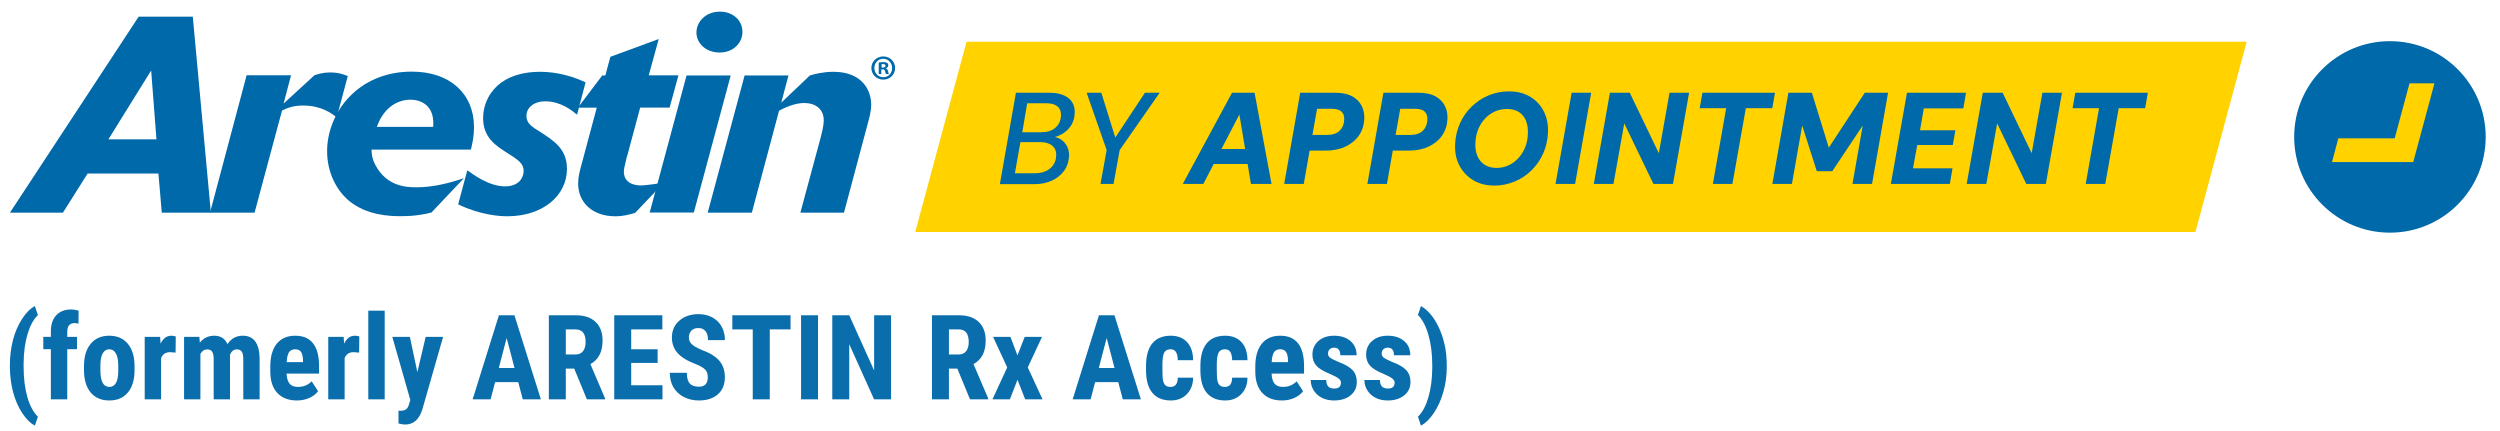
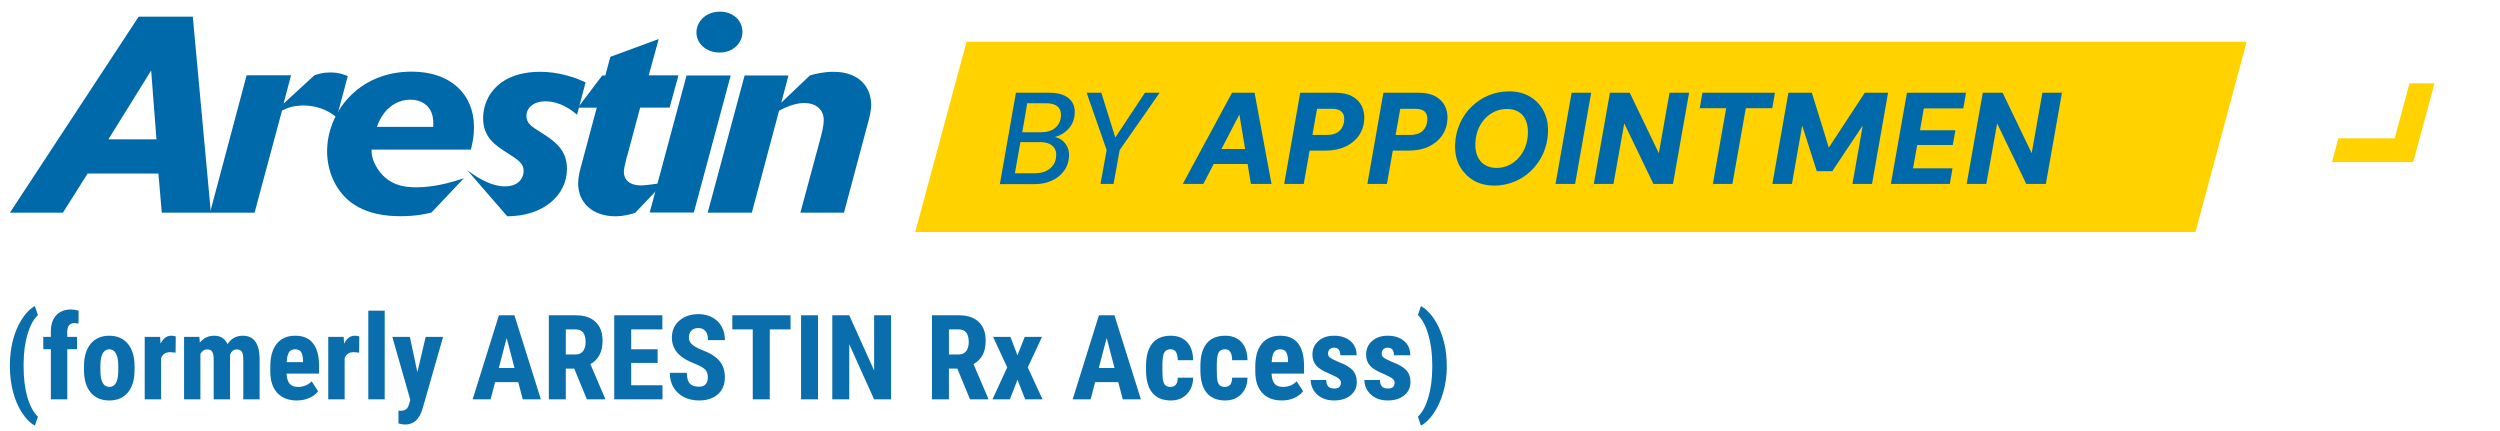
<svg xmlns="http://www.w3.org/2000/svg" width="423" height="73" viewBox="0 0 423 73" fill="none">
-   <path d="M404.377 39.367C413.325 39.367 420.579 32.114 420.579 23.166C420.579 14.218 413.325 6.964 404.377 6.964C395.429 6.964 388.175 14.218 388.175 23.166C388.175 32.114 395.429 39.367 404.377 39.367Z" fill="#0069AA" />
  <path d="M407.687 14.104L405.181 23.402H395.646L394.574 27.421H404.109H405.669H408.317L411.91 14.104H407.687Z" fill="#FFD200" />
  <path d="M35.677 35.979H27.372L26.804 29.359H14.826L10.65 35.979H1.682L23.463 2.819H32.62L35.677 35.979ZM26.473 23.575L25.575 11.928L18.341 23.575H26.473Z" fill="#0069AA" />
  <path d="M43.053 35.979H35.536L41.73 12.732H49.247L47.986 17.523L53.203 12.732C53.96 12.496 54.7 12.259 55.835 12.259C57.332 12.259 58.136 12.59 58.845 12.874L56.97 19.872C56.166 19.21 54.385 17.854 51.28 17.854C49.499 17.854 48.365 18.374 47.718 18.705L43.069 35.995L43.053 35.979Z" fill="#0069AA" />
  <path d="M62.864 25.309C62.864 25.829 62.911 26.806 63.526 27.941C65.402 31.456 68.554 31.692 70.429 31.692C73.203 31.692 75.882 31.03 78.499 30.148L72.998 35.963C72.005 36.2 70.461 36.578 67.781 36.578C65.906 36.578 61.966 36.436 58.956 33.899C56.796 32.023 55.346 29.013 55.346 25.593C55.346 19.163 60.469 12.118 69.673 12.118C76.15 12.118 80.201 15.869 80.201 21.511C80.201 23.008 79.964 24.096 79.681 25.309H62.864ZM73.298 21.464C73.298 21.133 73.345 20.849 73.298 20.392C73.109 17.665 71.044 16.862 69.452 16.862C68.506 16.862 67.624 17.098 66.773 17.571C64.755 18.737 64.046 20.723 63.763 21.464H73.298Z" fill="#0069AA" />
-   <path d="M97.632 19.399C96.828 18.737 94.905 17.145 92.273 17.145C90.209 17.145 89.074 18.311 89.074 19.588C89.074 20.864 89.925 21.416 91.469 22.362C93.723 23.812 95.93 25.23 95.93 28.555C95.93 33.11 91.848 36.593 85.827 36.593C84.551 36.593 81.32 36.404 77.522 34.576L79.066 28.808C80.106 29.564 82.77 31.534 85.449 31.534C87.845 31.534 88.601 29.99 88.601 28.95C88.601 27.641 87.703 27.074 85.78 25.845C83.904 24.663 81.745 23.26 81.745 20.029C81.745 17.444 83.006 15.285 84.803 13.977C86.678 12.622 89.074 12.149 91.375 12.149C92.825 12.149 94.291 12.338 95.693 12.716C97.285 13.095 98.325 13.615 99.082 13.93L97.632 19.43V19.399Z" fill="#0069AA" />
+   <path d="M97.632 19.399C96.828 18.737 94.905 17.145 92.273 17.145C90.209 17.145 89.074 18.311 89.074 19.588C89.074 20.864 89.925 21.416 91.469 22.362C93.723 23.812 95.93 25.23 95.93 28.555C95.93 33.11 91.848 36.593 85.827 36.593L79.066 28.808C80.106 29.564 82.77 31.534 85.449 31.534C87.845 31.534 88.601 29.99 88.601 28.95C88.601 27.641 87.703 27.074 85.78 25.845C83.904 24.663 81.745 23.26 81.745 20.029C81.745 17.444 83.006 15.285 84.803 13.977C86.678 12.622 89.074 12.149 91.375 12.149C92.825 12.149 94.291 12.338 95.693 12.716C97.285 13.095 98.325 13.615 99.082 13.93L97.632 19.43V19.399Z" fill="#0069AA" />
  <path d="M106.079 26.444C105.606 28.414 105.559 28.65 105.559 29.076C105.559 30.337 106.41 31.377 108.522 31.377C109.137 31.377 111.438 31.046 111.769 30.999C111.958 30.951 112.147 30.904 112.383 30.857L107.45 36.026C106.457 36.31 105.48 36.594 104.109 36.594C100.216 36.594 97.821 34.245 97.821 31.046C97.821 29.959 98.104 28.887 98.341 28.036L100.973 18.217H97.773L101.903 12.764H102.423L103.274 9.612L111.454 6.602L109.767 12.748H114.795L113.297 18.201H108.317L106.111 26.428L106.079 26.444Z" fill="#0069AA" />
  <path d="M123.636 12.764L117.395 35.963H109.925L116.166 12.764H123.636ZM125.622 5.404C125.622 7.184 124.156 8.887 121.777 8.887C119.397 8.887 117.837 7.295 117.837 5.498C117.837 3.701 119.381 1.968 121.824 1.968C123.936 1.968 125.622 3.37 125.622 5.404Z" fill="#0069AA" />
  <path d="M125.985 12.764H133.408L132.194 17.366L137.033 12.764C137.837 12.527 139.287 12.149 141.02 12.149C145.764 12.149 147.403 15.159 147.403 17.697C147.403 18.879 147.072 19.998 146.741 21.227L142.801 35.979H135.425L138.672 23.953C139.05 22.598 139.381 21.227 139.381 20.392C139.381 18.422 137.978 17.429 136.04 17.429C135.063 17.429 133.597 17.76 131.816 18.737L127.214 35.979H119.744L125.985 12.779V12.764Z" fill="#0069AA" />
-   <path d="M151.454 11.503C151.454 12.606 150.587 13.473 149.452 13.473C148.317 13.473 147.435 12.606 147.435 11.503C147.435 10.399 148.333 9.548 149.452 9.548C150.571 9.548 151.454 10.415 151.454 11.503ZM147.939 11.503C147.939 12.37 148.585 13.063 149.468 13.063C150.35 13.063 150.949 12.37 150.949 11.518C150.949 10.667 150.319 9.942 149.452 9.942C148.585 9.942 147.939 10.652 147.939 11.503ZM149.137 12.527H148.68V10.573C148.853 10.541 149.105 10.51 149.436 10.51C149.799 10.51 149.972 10.573 150.114 10.652C150.224 10.73 150.303 10.888 150.303 11.077C150.303 11.298 150.13 11.455 149.893 11.534V11.566C150.083 11.645 150.193 11.786 150.256 12.039C150.319 12.338 150.35 12.448 150.398 12.527H149.909C149.909 12.527 149.815 12.275 149.752 12.054C149.72 11.834 149.594 11.739 149.342 11.739H149.121V12.527H149.137ZM149.153 11.424H149.373C149.626 11.424 149.83 11.345 149.83 11.14C149.83 10.967 149.704 10.841 149.421 10.841C149.295 10.841 149.216 10.841 149.168 10.872V11.44L149.153 11.424Z" fill="#0069AA" />
  <path d="M371.469 39.257H154.858L163.542 7.058H380.137L371.469 39.257Z" fill="#FFD200" />
  <path d="M169.184 31.124L171.895 15.695H177.632C178.609 15.695 179.428 15.852 180.059 16.152C180.689 16.451 181.162 16.861 181.461 17.381C181.761 17.901 181.887 18.5 181.84 19.162C181.808 19.95 181.603 20.659 181.209 21.258C180.815 21.857 180.295 22.346 179.649 22.708C179.003 23.071 178.294 23.276 177.505 23.339L177.852 23.118C178.467 23.118 179.003 23.291 179.476 23.575C179.933 23.875 180.295 24.268 180.547 24.757C180.799 25.246 180.91 25.797 180.878 26.428C180.831 27.373 180.563 28.193 180.043 28.902C179.523 29.611 178.845 30.163 177.978 30.557C177.127 30.951 176.15 31.156 175.078 31.156H169.168L169.184 31.124ZM171.706 29.312H175.126C175.835 29.312 176.45 29.186 176.97 28.949C177.49 28.713 177.915 28.351 178.215 27.909C178.53 27.452 178.688 26.932 178.703 26.317C178.751 25.624 178.53 25.072 178.057 24.663C177.584 24.253 176.907 24.048 176.024 24.048H172.651L171.721 29.312H171.706ZM172.951 22.377H176.197C177.175 22.377 177.978 22.125 178.561 21.621C179.16 21.116 179.476 20.423 179.523 19.54C179.523 19.115 179.46 18.752 179.286 18.437C179.113 18.122 178.829 17.886 178.467 17.728C178.089 17.555 177.616 17.476 177.017 17.476H173.802L172.966 22.393L172.951 22.377Z" fill="#0069AA" />
  <path d="M186.205 31.124L187.245 25.387L183.857 15.695H186.347L188.743 23.386H188.632L193.723 15.695H196.213L189.452 25.387L188.412 31.124H186.205Z" fill="#0069AA" />
  <path d="M200.122 31.124L208.459 15.695H212.273L215.142 31.124H211.658L209.704 19.367L203.605 31.124H200.138H200.122ZM203.022 27.752L204.346 25.214H212.62L212.998 27.752H203.037H203.022Z" fill="#0069AA" />
  <path d="M217.285 31.124L219.996 15.695H225.985C227.135 15.695 228.065 15.9 228.79 16.294C229.515 16.688 230.035 17.224 230.382 17.886C230.713 18.532 230.87 19.272 230.839 20.108C230.792 21.164 230.492 22.094 229.941 22.913C229.389 23.717 228.617 24.347 227.655 24.804C226.678 25.261 225.559 25.482 224.283 25.482H221.588L220.595 31.124H217.285ZM222.045 22.834H224.519C225.433 22.834 226.127 22.614 226.631 22.157C227.119 21.7 227.387 21.085 227.435 20.313C227.482 19.698 227.34 19.225 226.993 18.894C226.647 18.563 226.095 18.406 225.323 18.406H222.848L222.06 22.85L222.045 22.834Z" fill="#0069AA" />
  <path d="M231.359 31.124L234.07 15.695H240.059C241.209 15.695 242.139 15.9 242.864 16.294C243.589 16.703 244.109 17.224 244.456 17.886C244.803 18.547 244.944 19.272 244.913 20.108C244.866 21.164 244.566 22.094 244.015 22.913C243.463 23.717 242.691 24.347 241.729 24.804C240.768 25.261 239.633 25.482 238.357 25.482H235.662L234.669 31.124H231.359ZM236.119 22.834H238.593C239.507 22.834 240.201 22.614 240.705 22.157C241.193 21.7 241.461 21.085 241.509 20.313C241.556 19.698 241.398 19.225 241.067 18.894C240.736 18.563 240.169 18.406 239.397 18.406H236.922L236.134 22.85L236.119 22.834Z" fill="#0069AA" />
  <path d="M252.762 31.392C251.422 31.392 250.256 31.093 249.247 30.478C248.238 29.863 247.466 29.028 246.915 27.972C246.363 26.916 246.142 25.703 246.205 24.363C246.268 23.118 246.536 21.952 247.025 20.864C247.513 19.777 248.175 18.831 249.011 18.027C249.846 17.224 250.792 16.593 251.879 16.136C252.967 15.679 254.117 15.459 255.346 15.459C256.702 15.459 257.884 15.758 258.892 16.357C259.901 16.956 260.673 17.791 261.209 18.847C261.745 19.903 261.981 21.116 261.918 22.456C261.855 23.717 261.587 24.899 261.099 25.986C260.61 27.074 259.948 28.02 259.113 28.839C258.278 29.659 257.332 30.289 256.245 30.73C255.157 31.172 254.007 31.408 252.746 31.408L252.762 31.392ZM253.203 28.414C253.928 28.414 254.59 28.272 255.22 27.988C255.851 27.704 256.402 27.295 256.891 26.774C257.379 26.254 257.758 25.64 258.041 24.962C258.325 24.284 258.483 23.512 258.514 22.677C258.561 21.826 258.451 21.085 258.199 20.439C257.947 19.793 257.537 19.304 257.001 18.957C256.465 18.611 255.772 18.437 254.952 18.437C254.227 18.437 253.565 18.579 252.935 18.863C252.305 19.146 251.753 19.541 251.264 20.061C250.776 20.581 250.398 21.195 250.114 21.873C249.83 22.567 249.673 23.323 249.641 24.142C249.594 25.009 249.704 25.766 249.972 26.396C250.24 27.027 250.65 27.531 251.201 27.878C251.753 28.224 252.431 28.414 253.219 28.414H253.203Z" fill="#0069AA" />
  <path d="M263.195 31.124L265.922 15.695H269.231L266.505 31.124H263.195Z" fill="#0069AA" />
  <path d="M269.673 31.124L272.399 15.695H275.756L280.673 25.923L282.486 15.695H285.796L283.069 31.124H279.759L274.826 20.88L272.998 31.124H269.688H269.673Z" fill="#0069AA" />
  <path d="M289.815 31.124L292.068 18.311H287.592L288.049 15.695H300.327L299.87 18.311H295.394L293.124 31.124H289.815Z" fill="#0069AA" />
  <path d="M299.885 31.124L302.596 15.695H306.568L309.436 24.978L315.52 15.695H319.46L316.749 31.124H313.439L315.173 21.242L310.019 28.965H307.403L304.929 21.242L303.195 31.124H299.885Z" fill="#0069AA" />
  <path d="M319.932 31.124L322.659 15.695H332.651L332.194 18.343H325.512L324.866 22.046H330.854L330.413 24.536H324.393L323.683 28.477H330.366L329.909 31.124H319.917H319.932Z" fill="#0069AA" />
  <path d="M332.762 31.124L335.488 15.695H338.845L343.763 25.923L345.575 15.695H348.885L346.158 31.124H342.848L337.915 20.88L336.087 31.124H332.777H332.762Z" fill="#0069AA" />
-   <path d="M352.903 31.124L355.157 18.311H350.681L351.138 15.695H363.416L362.959 18.311H358.483L356.213 31.124H352.903Z" fill="#0069AA" />
  <path d="M1.672 61.784C1.672 60.325 1.841 58.926 2.18 57.584C2.525 56.243 3.036 55.045 3.713 53.991C4.396 52.929 5.126 52.197 5.9 51.794L6.418 53.317C5.682 54.007 5.1 55.068 4.67 56.501C4.24 57.926 4.016 59.577 3.996 61.452V62.038C3.996 63.991 4.208 65.71 4.631 67.194C5.061 68.672 5.656 69.775 6.418 70.504L5.9 72.008C5.132 71.605 4.41 70.885 3.732 69.85C3.062 68.815 2.554 67.637 2.209 66.315C1.864 64.993 1.685 63.616 1.672 62.184V61.784ZM8.605 67.565V59.079H7.326V56.998H8.605V56.051C8.612 54.886 8.918 53.981 9.523 53.336C10.135 52.685 10.979 52.36 12.053 52.36C12.378 52.36 12.795 52.425 13.303 52.555L13.283 54.762C13.094 54.704 12.87 54.674 12.609 54.674C11.789 54.674 11.379 55.163 11.379 56.139V56.998H13.029V59.079H11.379V67.565H8.605ZM14.211 61.94C14.211 60.338 14.588 59.082 15.344 58.17C16.099 57.259 17.144 56.803 18.479 56.803C19.826 56.803 20.878 57.259 21.633 58.17C22.388 59.082 22.766 60.345 22.766 61.959V62.633C22.766 64.241 22.391 65.498 21.643 66.403C20.894 67.308 19.846 67.76 18.498 67.76C17.144 67.76 16.089 67.308 15.334 66.403C14.585 65.491 14.211 64.228 14.211 62.614V61.94ZM16.984 62.633C16.984 64.521 17.489 65.465 18.498 65.465C19.429 65.465 19.93 64.678 20.002 63.102L20.012 61.94C20.012 60.976 19.878 60.264 19.611 59.801C19.344 59.333 18.967 59.098 18.479 59.098C18.01 59.098 17.642 59.333 17.375 59.801C17.115 60.264 16.984 60.976 16.984 61.94V62.633ZM29.709 59.665L28.791 59.586C28.036 59.586 27.525 59.919 27.258 60.583V67.565H24.484V56.998H27.092L27.17 58.141C27.606 57.249 28.208 56.803 28.977 56.803C29.289 56.803 29.543 56.846 29.738 56.93L29.709 59.665ZM33.732 56.998L33.81 57.975C34.429 57.194 35.246 56.803 36.262 56.803C37.316 56.803 38.062 57.279 38.498 58.229C39.103 57.279 39.966 56.803 41.086 56.803C42.935 56.803 43.882 58.083 43.928 60.641V67.565H41.164V60.817C41.164 60.205 41.079 59.769 40.91 59.508C40.741 59.248 40.454 59.118 40.051 59.118C39.536 59.118 39.152 59.433 38.898 60.065L38.918 60.397V67.565H36.154V60.836C36.154 60.231 36.073 59.795 35.91 59.528C35.747 59.254 35.458 59.118 35.041 59.118C34.566 59.118 34.188 59.375 33.908 59.889V67.565H31.145V56.998H33.732ZM50.246 67.76C48.827 67.76 47.72 67.337 46.926 66.491C46.132 65.644 45.734 64.433 45.734 62.858V62.018C45.734 60.351 46.099 59.066 46.828 58.161C47.557 57.256 48.602 56.803 49.963 56.803C51.291 56.803 52.29 57.23 52.961 58.083C53.632 58.929 53.973 60.185 53.986 61.852V63.209H48.488C48.527 63.991 48.7 64.564 49.006 64.928C49.312 65.286 49.784 65.465 50.422 65.465C51.346 65.465 52.118 65.15 52.736 64.518L53.82 66.188C53.482 66.657 52.99 67.038 52.346 67.331C51.701 67.617 51.001 67.76 50.246 67.76ZM48.508 61.276H51.272V61.022C51.258 60.391 51.154 59.912 50.959 59.586C50.764 59.261 50.425 59.098 49.943 59.098C49.462 59.098 49.11 59.271 48.889 59.616C48.674 59.961 48.547 60.514 48.508 61.276ZM60.764 59.665L59.846 59.586C59.09 59.586 58.579 59.919 58.312 60.583V67.565H55.539V56.998H58.147L58.225 58.141C58.661 57.249 59.263 56.803 60.031 56.803C60.344 56.803 60.598 56.846 60.793 56.93L60.764 59.665ZM65.09 67.565H62.316V52.565H65.09V67.565ZM70.617 62.965L72.023 56.998H74.973L71.496 69.147C70.975 70.937 69.995 71.832 68.557 71.832C68.225 71.832 67.847 71.771 67.424 71.647V69.489L67.746 69.499C68.176 69.499 68.498 69.414 68.713 69.245C68.934 69.082 69.1 68.795 69.211 68.385L69.426 67.672L66.379 56.998H69.348L70.617 62.965ZM87.688 64.655H83.772L83.01 67.565H79.973L84.416 53.346H87.043L91.516 67.565H88.449L87.688 64.655ZM84.397 62.262H87.053L85.725 57.194L84.397 62.262ZM97.16 62.37H95.734V67.565H92.863V53.346H97.443C98.882 53.346 99.992 53.721 100.773 54.469C101.561 55.211 101.955 56.269 101.955 57.643C101.955 59.531 101.268 60.853 99.894 61.608L102.385 67.428V67.565H99.299L97.16 62.37ZM95.734 59.977H97.365C97.938 59.977 98.368 59.788 98.654 59.411C98.941 59.026 99.084 58.516 99.084 57.877C99.084 56.452 98.527 55.739 97.414 55.739H95.734V59.977ZM111.271 61.413H106.799V65.182H112.092V67.565H103.928V53.346H112.072V55.739H106.799V59.098H111.271V61.413ZM119.758 63.834C119.758 63.255 119.608 62.819 119.309 62.526C119.016 62.226 118.479 61.917 117.697 61.598C116.271 61.058 115.246 60.426 114.621 59.704C113.996 58.974 113.684 58.115 113.684 57.126C113.684 55.928 114.107 54.967 114.953 54.245C115.806 53.516 116.887 53.151 118.195 53.151C119.068 53.151 119.846 53.336 120.529 53.708C121.213 54.072 121.737 54.59 122.102 55.26C122.473 55.931 122.658 56.693 122.658 57.545H119.797C119.797 56.881 119.654 56.377 119.367 56.032C119.087 55.68 118.68 55.504 118.146 55.504C117.645 55.504 117.255 55.654 116.975 55.954C116.695 56.247 116.555 56.644 116.555 57.145C116.555 57.536 116.711 57.891 117.023 58.209C117.336 58.522 117.889 58.847 118.684 59.186C120.07 59.687 121.076 60.303 121.701 61.032C122.333 61.761 122.648 62.689 122.648 63.815C122.648 65.052 122.255 66.019 121.467 66.715C120.679 67.412 119.608 67.76 118.254 67.76C117.336 67.76 116.499 67.572 115.744 67.194C114.989 66.816 114.396 66.276 113.967 65.573C113.544 64.87 113.332 64.04 113.332 63.083H116.213C116.213 63.903 116.372 64.499 116.691 64.87C117.01 65.241 117.531 65.426 118.254 65.426C119.257 65.426 119.758 64.896 119.758 63.834ZM133.762 55.739H130.246V67.565H127.365V55.739H123.908V53.346H133.762V55.739ZM138.41 67.565H135.539V53.346H138.41V67.565ZM150.764 67.565H147.893L143.693 58.239V67.565H140.822V53.346H143.693L147.902 62.682V53.346H150.764V67.565ZM161.984 62.37H160.559V67.565H157.688V53.346H162.268C163.706 53.346 164.816 53.721 165.598 54.469C166.385 55.211 166.779 56.269 166.779 57.643C166.779 59.531 166.092 60.853 164.719 61.608L167.209 67.428V67.565H164.123L161.984 62.37ZM160.559 59.977H162.189C162.762 59.977 163.192 59.788 163.479 59.411C163.765 59.026 163.908 58.516 163.908 57.877C163.908 56.452 163.352 55.739 162.238 55.739H160.559V59.977ZM172.15 60.133L173.381 56.998H176.311L173.898 62.165L176.398 67.565H173.459L172.16 64.254L170.871 67.565H167.922L170.422 62.165L168.029 56.998H170.969L172.15 60.133ZM189.211 64.655H185.295L184.533 67.565H181.496L185.939 53.346H188.566L193.039 67.565H189.973L189.211 64.655ZM185.92 62.262H188.576L187.248 57.194L185.92 62.262ZM198.059 65.465C198.859 65.465 199.266 64.945 199.279 63.903H201.877C201.864 65.055 201.509 65.986 200.812 66.696C200.116 67.405 199.217 67.76 198.117 67.76C196.757 67.76 195.718 67.337 195.002 66.491C194.286 65.644 193.921 64.398 193.908 62.751V61.911C193.908 60.251 194.26 58.984 194.963 58.112C195.673 57.239 196.717 56.803 198.098 56.803C199.263 56.803 200.181 57.165 200.852 57.887C201.522 58.603 201.864 59.622 201.877 60.944H199.279C199.273 60.351 199.175 59.896 198.986 59.577C198.798 59.258 198.485 59.098 198.049 59.098C197.567 59.098 197.222 59.271 197.014 59.616C196.805 59.954 196.695 60.615 196.682 61.598V62.672C196.682 63.532 196.724 64.134 196.809 64.479C196.893 64.817 197.033 65.068 197.229 65.231C197.424 65.387 197.701 65.465 198.059 65.465ZM207.258 65.465C208.059 65.465 208.465 64.945 208.479 63.903H211.076C211.063 65.055 210.708 65.986 210.012 66.696C209.315 67.405 208.417 67.76 207.316 67.76C205.956 67.76 204.917 67.337 204.201 66.491C203.485 65.644 203.12 64.398 203.107 62.751V61.911C203.107 60.251 203.459 58.984 204.162 58.112C204.872 57.239 205.917 56.803 207.297 56.803C208.462 56.803 209.38 57.165 210.051 57.887C210.721 58.603 211.063 59.622 211.076 60.944H208.479C208.472 60.351 208.374 59.896 208.186 59.577C207.997 59.258 207.684 59.098 207.248 59.098C206.766 59.098 206.421 59.271 206.213 59.616C206.005 59.954 205.894 60.615 205.881 61.598V62.672C205.881 63.532 205.923 64.134 206.008 64.479C206.092 64.817 206.232 65.068 206.428 65.231C206.623 65.387 206.9 65.465 207.258 65.465ZM216.906 67.76C215.487 67.76 214.38 67.337 213.586 66.491C212.792 65.644 212.395 64.433 212.395 62.858V62.018C212.395 60.351 212.759 59.066 213.488 58.161C214.217 57.256 215.262 56.803 216.623 56.803C217.951 56.803 218.951 57.23 219.621 58.083C220.292 58.929 220.633 60.185 220.646 61.852V63.209H215.148C215.188 63.991 215.36 64.564 215.666 64.928C215.972 65.286 216.444 65.465 217.082 65.465C218.007 65.465 218.778 65.15 219.396 64.518L220.48 66.188C220.142 66.657 219.65 67.038 219.006 67.331C218.361 67.617 217.661 67.76 216.906 67.76ZM215.168 61.276H217.932V61.022C217.919 60.391 217.814 59.912 217.619 59.586C217.424 59.261 217.085 59.098 216.604 59.098C216.122 59.098 215.77 59.271 215.549 59.616C215.334 59.961 215.207 60.514 215.168 61.276ZM226.887 64.733C226.887 64.499 226.773 64.284 226.545 64.088C226.324 63.887 225.826 63.616 225.051 63.278C223.911 62.816 223.127 62.337 222.697 61.842C222.274 61.347 222.062 60.732 222.062 59.997C222.062 59.072 222.395 58.31 223.059 57.711C223.729 57.106 224.615 56.803 225.715 56.803C226.874 56.803 227.801 57.103 228.498 57.702C229.195 58.301 229.543 59.105 229.543 60.114H226.779C226.779 59.254 226.421 58.825 225.705 58.825C225.412 58.825 225.171 58.916 224.982 59.098C224.794 59.28 224.699 59.534 224.699 59.86C224.699 60.094 224.803 60.303 225.012 60.485C225.22 60.661 225.712 60.915 226.486 61.247C227.613 61.663 228.407 62.129 228.869 62.643C229.338 63.151 229.572 63.812 229.572 64.626C229.572 65.57 229.217 66.328 228.508 66.901C227.798 67.474 226.867 67.76 225.715 67.76C224.94 67.76 224.257 67.611 223.664 67.311C223.072 67.005 222.606 66.582 222.268 66.041C221.936 65.501 221.77 64.918 221.77 64.293H224.396C224.41 64.775 224.52 65.137 224.729 65.377C224.943 65.618 225.292 65.739 225.773 65.739C226.516 65.739 226.887 65.403 226.887 64.733ZM235.969 64.733C235.969 64.499 235.855 64.284 235.627 64.088C235.406 63.887 234.908 63.616 234.133 63.278C232.993 62.816 232.209 62.337 231.779 61.842C231.356 61.347 231.145 60.732 231.145 59.997C231.145 59.072 231.477 58.31 232.141 57.711C232.811 57.106 233.697 56.803 234.797 56.803C235.956 56.803 236.883 57.103 237.58 57.702C238.277 58.301 238.625 59.105 238.625 60.114H235.861C235.861 59.254 235.503 58.825 234.787 58.825C234.494 58.825 234.253 58.916 234.064 59.098C233.876 59.28 233.781 59.534 233.781 59.86C233.781 60.094 233.885 60.303 234.094 60.485C234.302 60.661 234.794 60.915 235.568 61.247C236.695 61.663 237.489 62.129 237.951 62.643C238.42 63.151 238.654 63.812 238.654 64.626C238.654 65.57 238.299 66.328 237.59 66.901C236.88 67.474 235.949 67.76 234.797 67.76C234.022 67.76 233.339 67.611 232.746 67.311C232.154 67.005 231.688 66.582 231.35 66.041C231.018 65.501 230.852 64.918 230.852 64.293H233.479C233.492 64.775 233.602 65.137 233.811 65.377C234.025 65.618 234.374 65.739 234.855 65.739C235.598 65.739 235.969 65.403 235.969 64.733ZM244.797 62.018C244.797 63.535 244.602 64.971 244.211 66.325C243.827 67.679 243.29 68.867 242.6 69.889C241.916 70.911 241.19 71.618 240.422 72.008L239.914 70.504C240.656 69.795 241.242 68.711 241.672 67.252C242.102 65.788 242.323 64.131 242.336 62.282V61.764C242.336 59.87 242.121 58.177 241.691 56.686C241.268 55.189 240.676 54.059 239.914 53.297L240.422 51.794C240.923 52.047 241.434 52.471 241.955 53.063C242.482 53.655 242.958 54.388 243.381 55.26C243.804 56.133 244.146 57.116 244.406 58.209C244.667 59.297 244.797 60.566 244.797 62.018Z" fill="#0A6EAD" />
</svg>